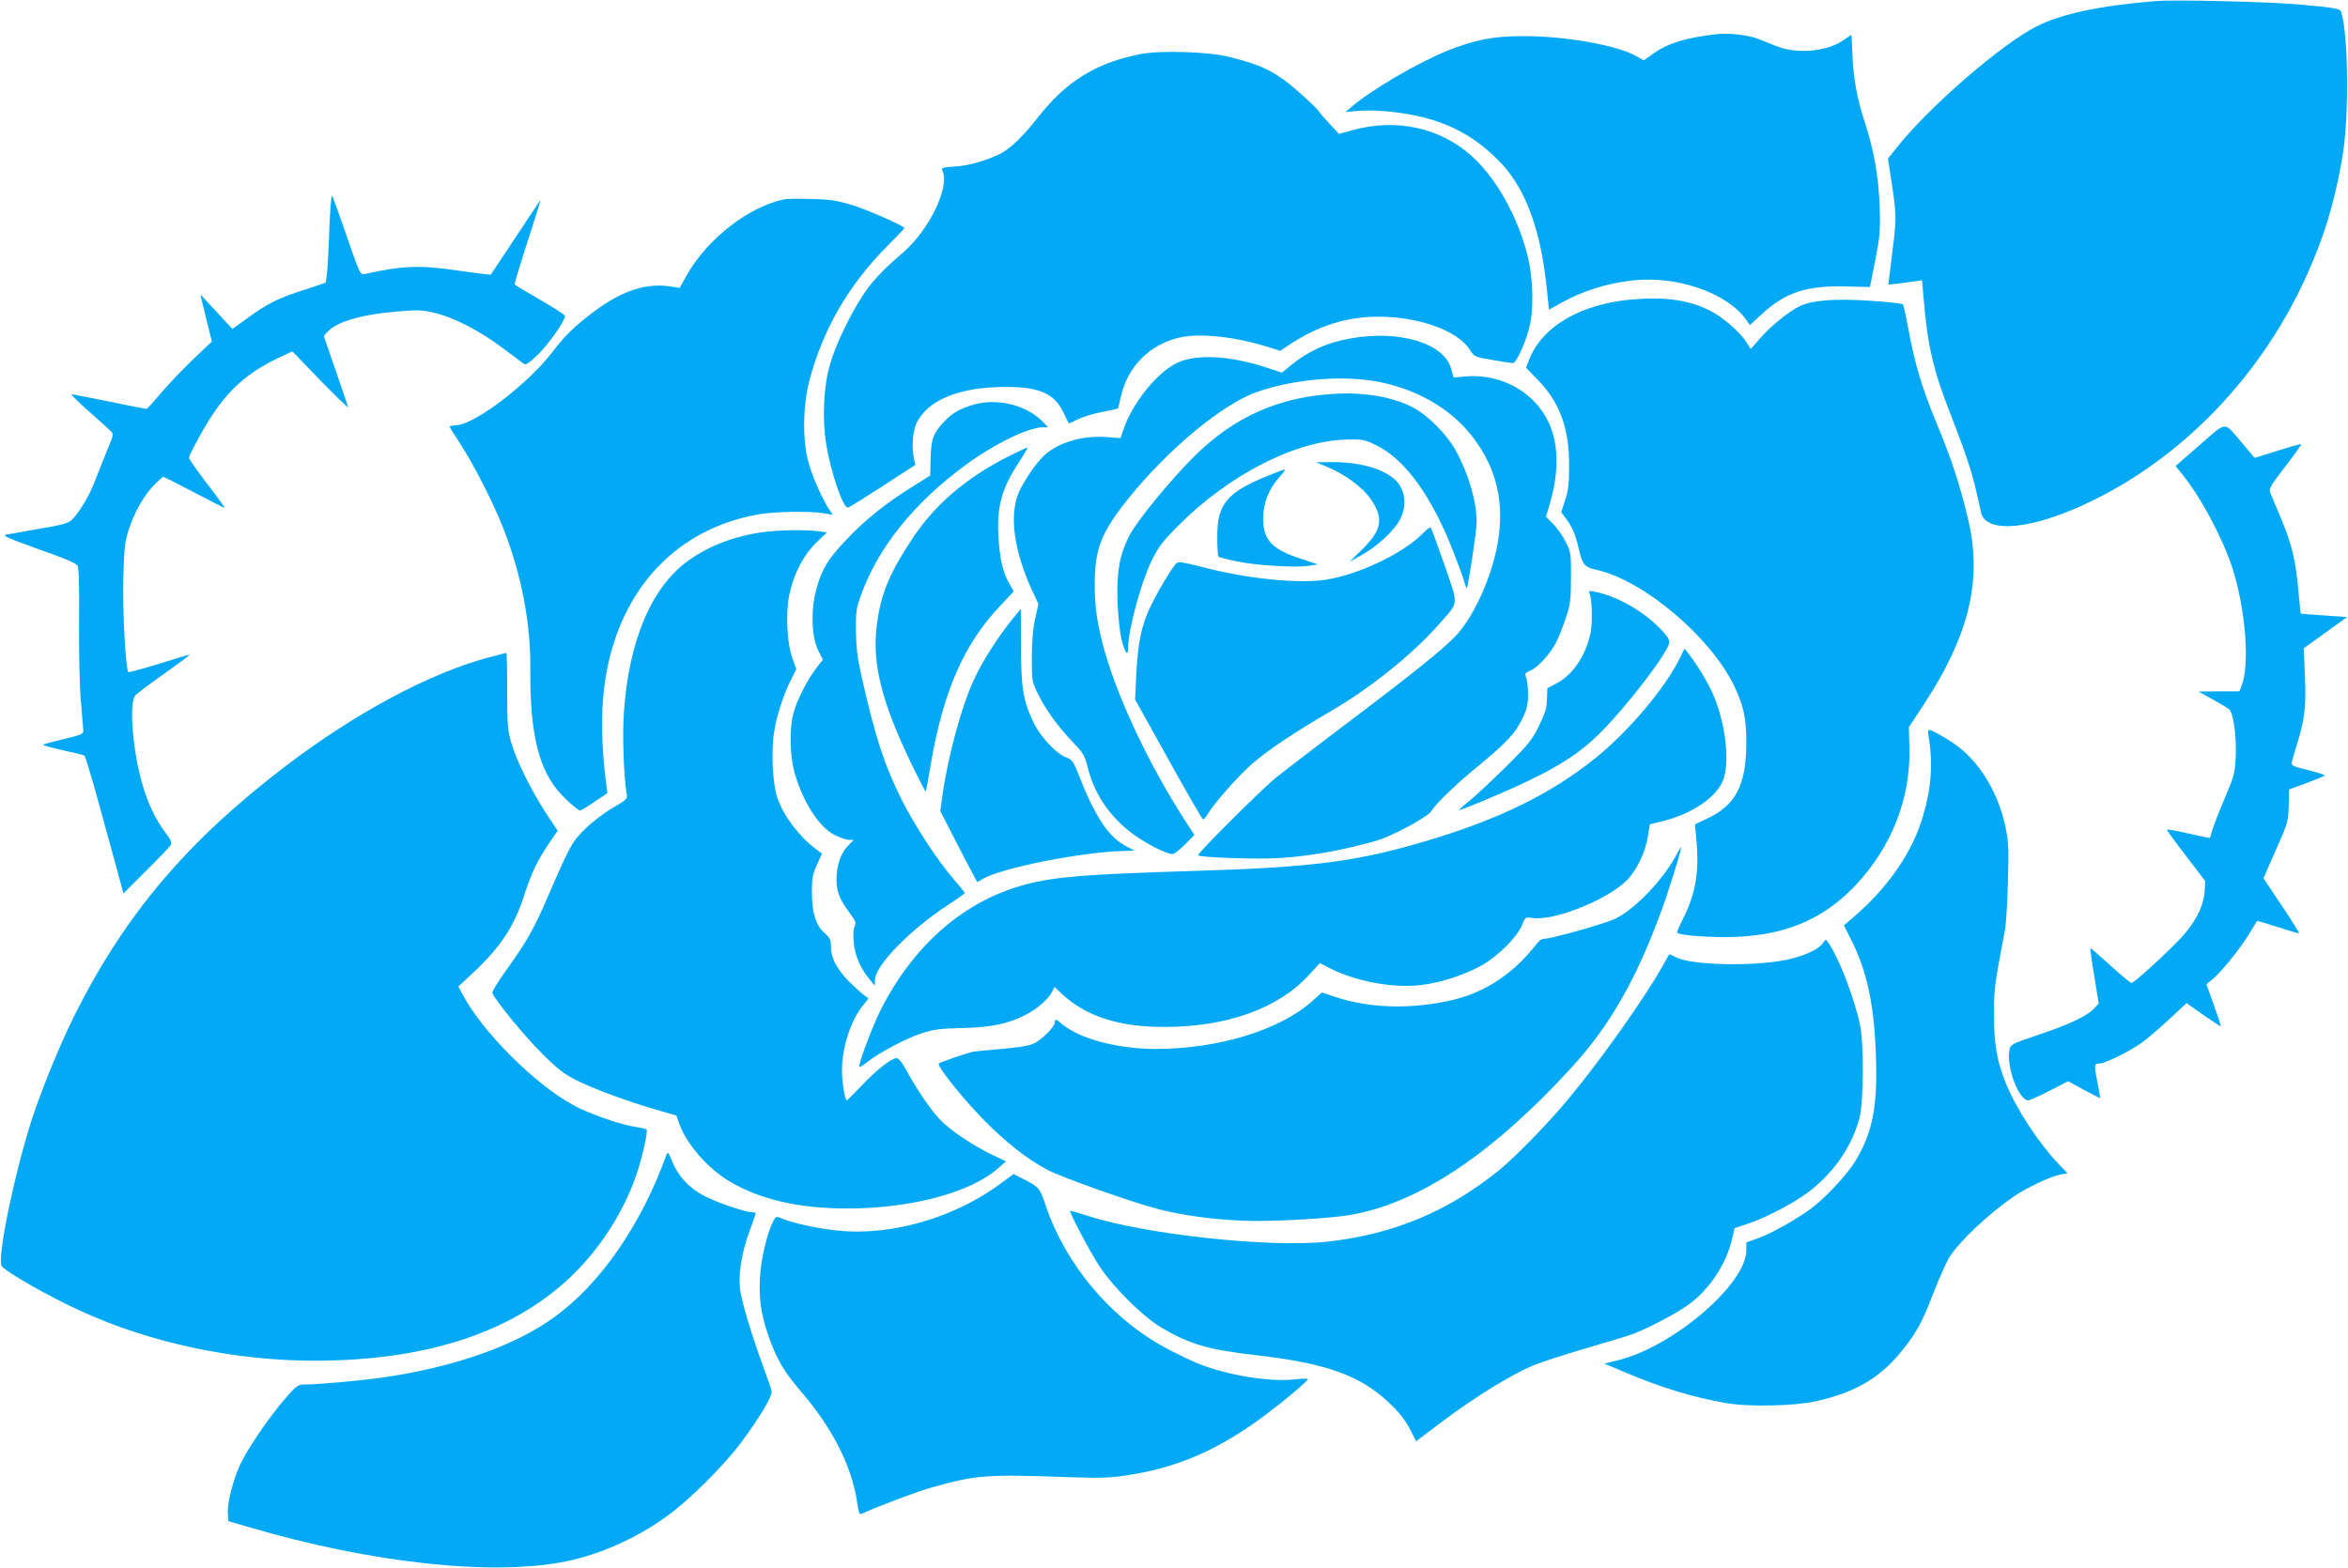
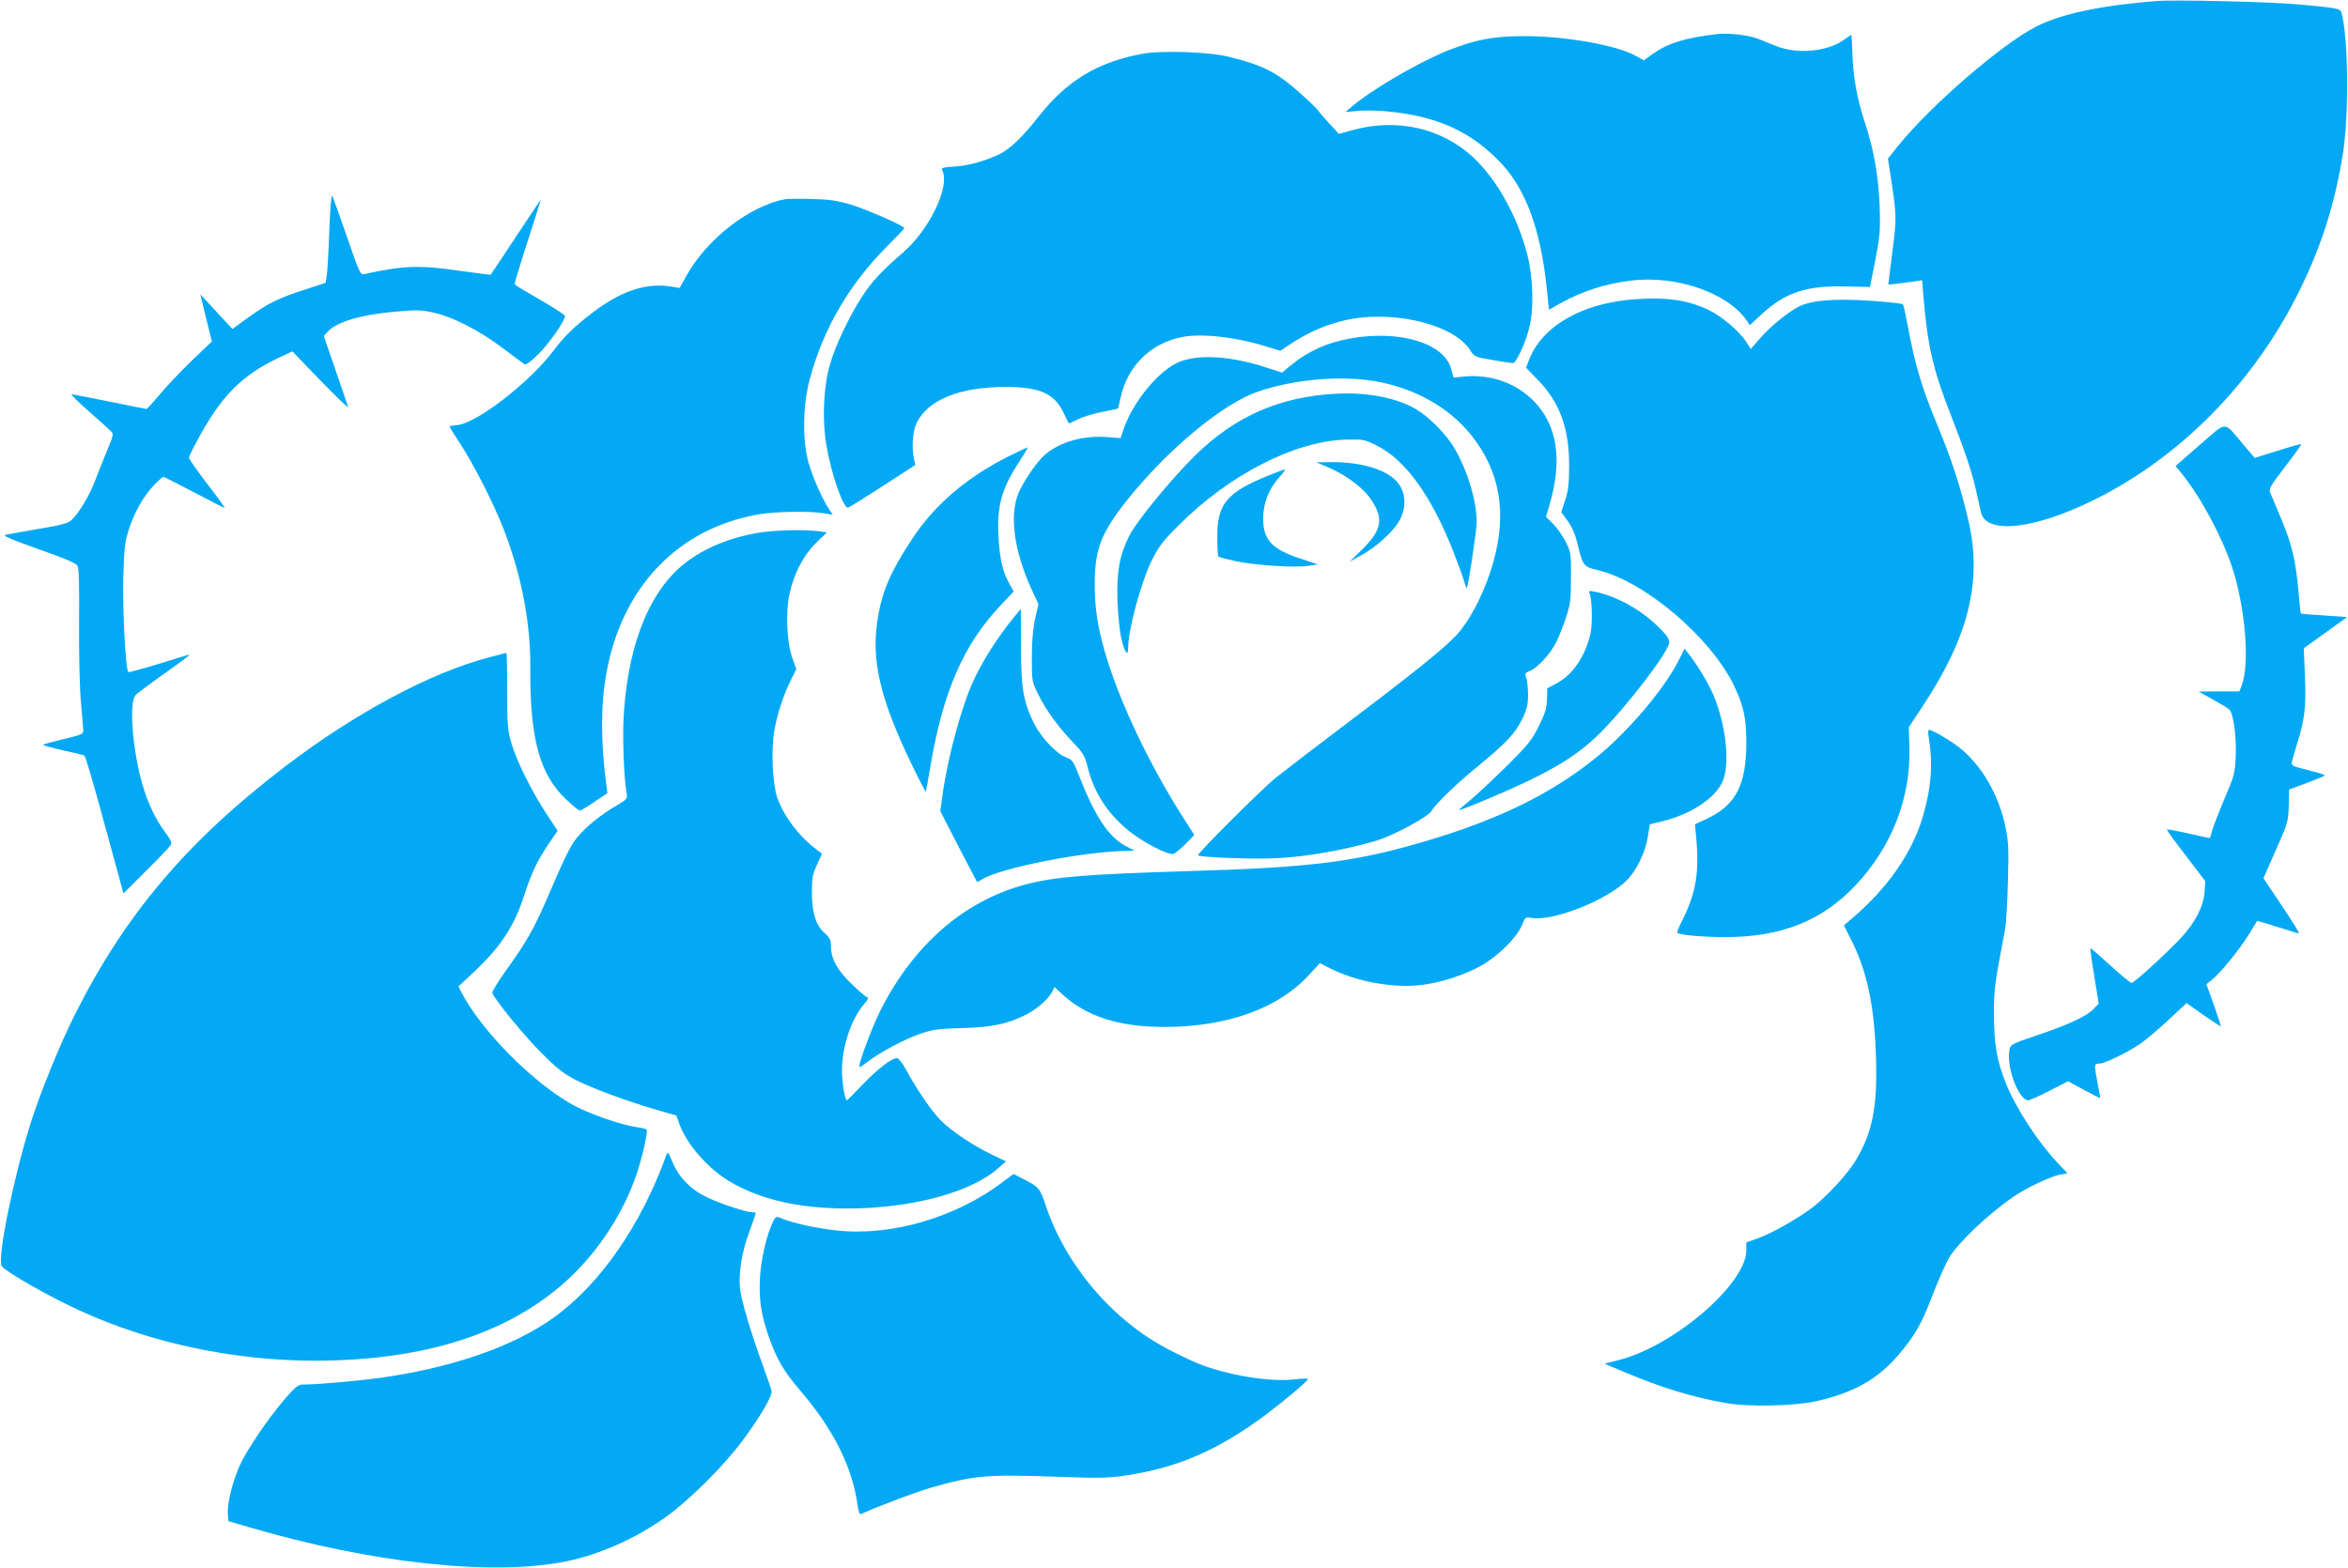
<svg xmlns="http://www.w3.org/2000/svg" version="1.0" width="1280pt" height="855pt" viewBox="0 0 1280 855" preserveAspectRatio="xMidYMid meet">
  <g transform="translate(0,855) scale(0.1,-0.1)" fill="#03a9f4" stroke="none">
    <path d="M11750 8544 c-306 -25 -514 -70 -650 -139 -187 -95 -576 -431 -752 -650 l-56 -70 14 -90 c34 -222 34 -230 10 -419 l-22 -178 56 6 c30 4 71 9 91 12 l37 6 7 -83 c22 -269 52 -402 146 -642 83 -213 120 -323 144 -433 10 -43 21 -92 24 -108 28 -122 292 -93 616 68 473 233 875 643 1120 1140 121 246 192 470 237 746 34 215 30 640 -8 772 -6 21 -24 25 -224 43 -154 15 -690 28 -790 19z" />
    <path d="M9360 8364 c-167 -19 -266 -49 -344 -104 l-55 -39 -45 25 c-104 58 -387 108 -611 107 -163 0 -260 -19 -411 -78 -162 -65 -419 -215 -529 -310 l-30 -26 75 7 c41 3 121 1 178 -6 261 -29 440 -114 599 -284 132 -142 213 -364 245 -678 l12 -117 60 34 c121 67 247 108 388 125 248 30 527 -67 631 -219 l16 -24 65 60 c130 119 243 156 456 151 l134 -3 29 145 c25 130 28 160 24 290 -6 167 -30 307 -82 466 -42 128 -63 245 -67 376 -2 54 -4 98 -5 98 -1 0 -22 -13 -45 -30 -90 -62 -251 -76 -363 -32 -27 11 -73 29 -100 40 -52 21 -161 33 -225 26z" />
    <path d="M6223 8256 c-246 -47 -410 -148 -568 -350 -76 -98 -148 -167 -201 -194 -77 -38 -170 -65 -247 -70 -68 -4 -77 -7 -70 -21 43 -88 -69 -322 -214 -448 -113 -97 -171 -159 -222 -238 -69 -106 -146 -266 -176 -371 -35 -118 -44 -297 -21 -436 25 -155 93 -352 119 -346 8 2 93 55 190 118 l177 115 -8 35 c-13 64 -6 153 16 196 64 126 236 194 486 194 182 0 263 -36 312 -137 15 -32 29 -59 30 -61 1 -2 24 8 51 22 27 13 87 32 133 40 46 9 84 17 85 19 1 1 7 27 14 59 36 169 161 294 329 329 111 23 299 2 474 -53 l67 -21 53 35 c152 101 310 151 478 151 224 1 438 -76 504 -182 23 -36 26 -38 122 -54 55 -10 105 -17 112 -17 17 0 67 107 88 190 27 101 22 279 -10 402 -54 209 -167 411 -296 531 -173 160 -417 214 -658 147 l-73 -20 -52 56 c-29 31 -56 63 -60 70 -4 8 -51 53 -104 100 -125 111 -200 149 -383 194 -111 28 -370 36 -477 16z" />
    <path d="M1795 7288 c-4 -111 -10 -220 -14 -242 l-6 -38 -115 -38 c-141 -45 -200 -74 -309 -153 l-84 -61 -88 95 -87 94 31 -128 32 -129 -111 -106 c-61 -59 -139 -142 -174 -184 -36 -43 -68 -78 -71 -78 -4 0 -95 18 -203 40 -107 22 -200 40 -206 40 -6 0 36 -41 92 -91 57 -50 111 -99 121 -109 18 -16 17 -20 -21 -111 -21 -52 -51 -126 -66 -166 -29 -77 -88 -174 -127 -210 -19 -17 -57 -27 -179 -47 -85 -15 -166 -29 -180 -32 -19 -4 24 -23 178 -78 143 -50 207 -77 215 -91 7 -14 10 -112 8 -315 -1 -165 3 -352 10 -425 6 -71 12 -141 13 -155 1 -23 -5 -26 -106 -50 -59 -14 -110 -28 -113 -31 -3 -3 45 -16 106 -30 60 -13 114 -26 119 -29 5 -3 41 -123 80 -265 39 -143 85 -311 102 -373 l31 -114 124 124 c68 67 129 131 134 140 7 13 0 29 -30 69 -52 69 -96 160 -125 263 -53 182 -74 444 -38 484 9 11 82 65 161 121 79 56 139 101 134 101 -5 0 -80 -22 -167 -50 -88 -27 -163 -47 -166 -45 -15 9 -32 329 -28 511 5 169 8 198 31 269 31 95 82 184 140 243 23 23 44 42 47 42 3 0 79 -38 168 -85 89 -47 164 -85 167 -85 3 0 -39 59 -95 131 -55 72 -100 136 -100 143 0 6 21 49 46 95 128 239 240 353 441 449 l77 36 154 -160 c85 -87 152 -152 150 -144 -3 8 -33 99 -69 202 l-64 186 20 22 c50 55 180 94 375 111 113 10 139 9 205 -6 103 -23 248 -97 374 -192 57 -43 110 -82 118 -88 9 -7 30 7 79 55 59 59 144 180 144 207 0 6 -61 45 -135 88 -74 42 -137 80 -139 84 -2 3 19 74 45 156 66 204 99 308 95 304 -2 -2 -63 -94 -136 -204 -73 -110 -133 -201 -135 -203 -1 -1 -83 9 -181 23 -206 30 -297 27 -510 -20 -20 -4 -27 13 -94 208 -40 116 -76 216 -80 220 -4 5 -11 -83 -15 -195z" />
    <path d="M4280 7464 c-195 -38 -424 -215 -537 -416 l-38 -68 -45 7 c-136 23 -274 -23 -430 -142 -102 -78 -152 -127 -215 -210 -128 -170 -413 -390 -520 -403 -25 -2 -45 -6 -45 -8 0 -2 25 -42 56 -89 77 -118 183 -326 239 -469 97 -248 148 -513 146 -756 -3 -387 51 -585 196 -720 35 -33 68 -60 74 -60 6 0 42 21 80 48 l70 47 -5 40 c-31 232 -32 437 -1 610 83 472 390 793 829 870 93 16 279 19 358 6 l48 -8 -21 31 c-36 55 -88 171 -111 252 -34 119 -32 311 5 451 73 277 214 520 424 731 51 51 93 95 93 98 0 12 -212 105 -295 129 -70 21 -116 28 -210 30 -66 2 -131 1 -145 -1z" />
    <path d="M8910 6918 c-287 -21 -505 -147 -575 -332 l-16 -41 63 -65 c121 -124 173 -266 172 -470 0 -100 -5 -138 -22 -189 l-21 -64 23 -31 c37 -48 53 -87 71 -162 22 -95 32 -107 101 -122 254 -58 614 -361 745 -627 54 -112 69 -178 69 -315 0 -229 -57 -340 -212 -413 l-68 -32 6 -65 c19 -193 0 -309 -73 -454 -19 -37 -32 -70 -30 -72 12 -13 138 -24 262 -24 307 0 528 89 711 283 196 209 300 473 293 747 l-3 115 76 115 c250 378 325 681 249 1010 -45 193 -93 338 -177 540 -78 189 -116 317 -153 519 -12 63 -24 118 -28 122 -5 4 -85 13 -178 19 -195 13 -321 3 -389 -32 -59 -30 -156 -109 -213 -175 l-49 -56 -23 36 c-35 57 -135 143 -205 176 -113 55 -233 72 -406 59z" />
    <path d="M7359 6704 c-126 -22 -229 -70 -322 -146 l-48 -40 -80 26 c-190 63 -364 76 -474 35 -114 -42 -264 -224 -314 -381 l-12 -37 -82 6 c-137 9 -274 -35 -348 -114 -42 -43 -103 -137 -126 -190 -52 -125 -25 -318 73 -532 l35 -75 -18 -80 c-12 -54 -18 -125 -18 -212 0 -130 0 -130 37 -205 42 -84 109 -176 193 -263 50 -52 59 -68 75 -132 35 -137 106 -247 218 -340 78 -65 220 -139 249 -130 10 3 40 28 67 55 l47 48 -55 85 c-189 295 -354 642 -431 907 -43 149 -58 251 -57 381 0 186 37 278 178 455 223 278 523 526 713 590 210 71 475 91 671 50 219 -47 401 -159 516 -322 145 -201 170 -436 78 -713 -46 -139 -117 -271 -184 -343 -67 -73 -244 -215 -625 -502 -159 -120 -321 -245 -360 -276 -82 -67 -431 -416 -424 -423 12 -12 325 -23 444 -15 165 10 348 43 526 94 90 26 285 131 303 163 21 38 139 151 258 248 150 123 201 178 239 259 23 48 29 74 29 127 0 37 -4 78 -10 92 -9 23 -6 27 23 39 41 18 109 92 140 154 14 26 37 86 53 133 25 76 28 100 28 220 1 129 0 138 -28 194 -16 32 -47 77 -69 99 l-39 39 21 72 c68 234 41 422 -81 552 -97 103 -237 154 -383 141 l-61 -6 -13 47 c-37 141 -283 215 -552 166z" />
    <path d="M7285 6403 c-305 -15 -551 -122 -768 -335 -132 -130 -321 -360 -361 -440 -53 -105 -69 -194 -64 -356 3 -79 12 -168 22 -209 18 -73 36 -97 36 -45 0 95 69 353 126 470 39 80 59 107 147 195 278 280 643 466 922 470 84 2 95 0 159 -32 157 -77 302 -278 421 -585 24 -61 49 -130 56 -154 7 -23 13 -41 15 -39 8 8 54 313 54 360 0 113 -46 269 -115 392 -48 87 -151 190 -232 233 -106 56 -257 83 -418 75z" />
-     <path d="M5313 6345 c-74 -20 -122 -47 -164 -92 -61 -63 -73 -97 -76 -202 l-2 -94 -105 -66 c-142 -89 -249 -175 -353 -285 -100 -105 -133 -159 -163 -270 -31 -111 -26 -259 10 -332 l26 -51 -38 -49 c-48 -62 -104 -173 -123 -244 -22 -81 -19 -230 5 -318 45 -163 134 -302 221 -346 29 -14 64 -26 78 -26 l25 0 -33 -34 c-38 -39 -61 -108 -61 -183 0 -65 18 -110 71 -180 34 -46 38 -56 28 -75 -7 -14 -9 -45 -5 -87 6 -70 37 -142 86 -201 l29 -35 1 31 c0 79 193 276 402 412 48 31 87 59 87 62 1 3 -26 37 -60 75 -90 105 -212 292 -284 435 -95 190 -145 344 -222 688 -19 86 -26 147 -27 232 -1 103 2 124 28 195 92 258 289 503 568 708 162 119 344 207 426 207 l25 0 -23 25 c-89 94 -244 135 -377 100z" />
    <path d="M11992 6124 l-132 -115 34 -42 c103 -127 220 -346 275 -512 73 -227 97 -532 50 -647 l-11 -28 -112 0 -111 -1 76 -42 c42 -23 83 -48 91 -55 23 -19 41 -149 36 -259 -5 -92 -9 -107 -61 -228 -30 -71 -60 -149 -67 -172 -6 -24 -12 -43 -14 -43 -2 0 -54 11 -116 25 -62 14 -114 24 -117 21 -2 -2 44 -66 103 -142 l106 -139 -4 -60 c-7 -81 -51 -166 -130 -251 -80 -85 -254 -244 -268 -244 -6 0 -58 43 -116 96 -58 53 -107 95 -108 93 -2 -2 7 -71 21 -153 l24 -149 -28 -29 c-38 -40 -139 -87 -310 -144 -141 -48 -143 -49 -149 -82 -17 -91 51 -272 103 -272 8 0 60 23 116 52 l101 52 88 -48 c48 -26 88 -46 88 -44 0 2 -7 38 -15 81 -20 103 -19 107 8 107 30 0 152 59 224 108 32 22 102 81 155 131 l98 91 92 -65 c51 -35 93 -63 95 -62 1 1 -16 54 -38 116 l-41 114 30 24 c45 35 153 168 202 248 23 39 43 71 45 73 1 1 51 -14 111 -33 60 -19 112 -35 117 -35 4 0 -38 68 -93 150 l-101 151 67 152 c65 146 68 155 71 242 l2 90 95 35 c52 20 97 38 100 41 3 3 -38 16 -90 29 -86 21 -95 26 -90 44 2 12 16 59 30 105 41 131 48 201 41 366 l-6 150 118 85 118 85 -125 9 c-69 4 -126 9 -127 10 -2 1 -7 55 -13 120 -15 168 -34 251 -91 389 -28 67 -56 134 -62 148 -10 24 -3 35 81 145 50 65 89 120 87 122 -2 2 -60 -14 -129 -36 l-125 -39 -64 76 c-108 127 -82 127 -235 -5z" />
    <path d="M5497 6061 c-228 -115 -401 -263 -522 -446 -128 -194 -173 -303 -195 -473 -27 -209 25 -417 187 -754 42 -87 78 -156 80 -155 1 2 14 69 27 149 68 398 180 655 379 865 l73 78 -24 43 c-36 64 -52 134 -59 257 -9 165 18 262 111 403 29 45 51 82 47 82 -3 0 -50 -22 -104 -49z" />
    <path d="M7242 6001 c95 -41 188 -110 231 -173 71 -104 61 -167 -45 -272 l-71 -69 62 34 c80 43 174 128 208 187 38 65 39 143 1 199 -50 75 -191 123 -363 123 l-90 -1 67 -28z" />
    <path d="M6915 5957 c-228 -92 -281 -156 -279 -339 0 -54 3 -100 6 -103 3 -4 48 -15 99 -26 105 -22 320 -36 395 -24 l49 7 -90 30 c-162 52 -210 104 -209 223 1 84 31 159 89 224 21 22 33 41 29 41 -5 0 -45 -15 -89 -33z" />
-     <path d="M7759 5644 c-103 -108 -350 -227 -530 -255 -154 -24 -439 6 -687 72 -86 22 -117 27 -127 19 -22 -18 -101 -150 -145 -241 -48 -102 -67 -194 -76 -371 l-6 -133 181 -325 c99 -179 184 -326 189 -328 4 -1 16 12 26 29 36 61 165 206 242 274 87 76 230 171 427 286 210 121 447 311 586 469 117 133 114 99 36 328 -38 108 -71 200 -75 205 -3 4 -22 -9 -41 -29z" />
    <path d="M4165 5649 c-154 -20 -299 -74 -411 -155 -202 -144 -327 -438 -353 -832 -9 -121 0 -357 15 -438 6 -31 3 -33 -77 -80 -46 -27 -113 -78 -149 -114 -72 -71 -82 -89 -201 -364 -78 -181 -115 -247 -229 -406 -45 -62 -79 -118 -76 -125 14 -38 176 -236 266 -325 83 -84 121 -114 185 -147 91 -47 277 -116 441 -164 l111 -32 17 -47 c40 -111 157 -244 276 -314 166 -98 378 -146 639 -146 347 0 674 87 823 220 l42 37 -75 36 c-103 49 -221 128 -280 187 -50 50 -130 167 -190 277 -19 36 -41 63 -50 63 -29 0 -107 -61 -188 -146 -44 -46 -82 -84 -84 -84 -11 0 -27 96 -27 163 0 130 51 282 121 362 17 19 26 35 20 35 -6 0 -43 30 -82 68 -81 75 -119 143 -119 210 0 36 -5 47 -34 73 -48 42 -70 111 -70 224 0 77 4 98 28 150 l27 60 -33 25 c-91 68 -174 177 -210 278 -26 73 -35 253 -18 360 14 90 51 204 92 285 l29 58 -22 62 c-30 86 -37 248 -15 349 25 113 76 210 145 278 l59 57 -52 7 c-68 8 -205 6 -291 -5z" />
    <path d="M8666 5312 c13 -31 16 -158 5 -213 -26 -123 -96 -228 -183 -274 l-53 -28 -2 -60 c-1 -49 -10 -78 -44 -146 -37 -76 -57 -101 -178 -221 -75 -74 -164 -157 -198 -185 -34 -27 -61 -51 -59 -52 4 -5 227 88 350 146 199 93 311 167 416 271 155 155 380 450 380 498 0 19 -17 43 -63 87 -95 93 -231 167 -346 189 -29 5 -32 4 -25 -12z" />
    <path d="M5516 5170 c-76 -95 -153 -214 -201 -314 -69 -142 -145 -419 -177 -640 l-12 -89 98 -191 c55 -105 100 -192 102 -194 1 -2 13 3 26 12 96 62 555 153 788 156 l45 1 -45 24 c-97 50 -171 161 -264 401 -25 63 -32 72 -64 84 -51 18 -134 106 -172 179 -61 123 -74 192 -74 424 -1 114 -1 207 -1 207 0 0 -22 -27 -49 -60z" />
    <path d="M9159 4964 c-78 -163 -286 -409 -468 -553 -239 -191 -516 -326 -896 -441 -397 -119 -632 -150 -1310 -170 -560 -17 -733 -31 -890 -72 -337 -88 -615 -329 -797 -691 -46 -93 -122 -297 -113 -305 2 -3 21 9 42 26 66 52 209 128 293 156 69 23 102 27 228 30 158 4 247 23 343 72 59 29 125 86 144 125 l14 27 38 -36 c132 -124 311 -182 560 -182 342 0 623 101 790 285 l58 63 55 -28 c146 -74 349 -110 501 -91 109 14 231 54 325 106 88 49 194 154 220 218 19 47 19 47 59 41 118 -17 412 101 516 208 52 54 99 152 112 235 l11 68 70 17 c153 38 283 123 325 213 44 93 21 312 -49 476 -27 64 -91 170 -138 228 l-19 24 -24 -49z" />
    <path d="M2661 4964 c-315 -83 -724 -302 -1102 -590 -538 -410 -876 -809 -1152 -1359 -81 -162 -185 -418 -237 -580 -97 -306 -188 -756 -160 -790 29 -35 259 -166 426 -242 382 -176 839 -273 1279 -273 608 0 1077 154 1396 457 158 151 285 347 357 553 31 90 65 237 57 250 -2 4 -28 10 -56 14 -77 10 -254 71 -339 117 -217 117 -506 407 -614 617 l-17 33 86 80 c148 140 220 251 275 424 38 117 72 187 134 278 l46 67 -61 92 c-81 124 -164 290 -191 385 -21 70 -23 100 -23 286 0 114 -2 207 -5 207 -3 -1 -47 -12 -99 -26z" />
    <path d="M10514 4533 c24 -146 15 -275 -30 -430 -58 -201 -191 -393 -385 -559 l-47 -40 47 -94 c82 -167 120 -354 128 -632 8 -268 -20 -406 -113 -560 -44 -72 -155 -192 -234 -253 -76 -58 -220 -140 -296 -167 l-64 -23 0 -43 c0 -184 -399 -526 -701 -600 l-73 -18 114 -48 c194 -82 370 -136 550 -167 121 -22 376 -16 490 10 205 46 336 120 449 252 92 109 125 167 188 331 30 78 70 168 88 199 54 88 217 242 357 337 67 46 202 109 249 117 l40 7 -49 51 c-113 120 -231 301 -288 442 -48 119 -64 213 -64 374 0 137 2 155 61 466 5 28 12 142 15 255 5 183 4 216 -14 304 -36 173 -131 335 -250 429 -54 42 -148 97 -167 97 -4 0 -5 -17 -1 -37z" />
-     <path d="M9144 3898 c-71 -139 -229 -305 -339 -358 -59 -28 -350 -110 -392 -110 -8 0 -25 -12 -36 -27 -121 -156 -271 -258 -442 -302 -224 -56 -465 -52 -657 13 l-72 24 -52 -47 c-179 -159 -513 -261 -854 -261 -206 0 -413 55 -508 134 -35 30 -42 32 -42 11 0 -24 -72 -97 -116 -116 -26 -12 -88 -22 -175 -29 -73 -6 -145 -13 -159 -16 -37 -9 -174 -56 -182 -63 -13 -11 121 -180 237 -300 124 -127 244 -222 355 -280 86 -45 469 -180 610 -216 128 -32 277 -53 440 -61 155 -8 485 10 608 32 373 67 773 336 1203 807 206 226 350 478 487 853 42 115 113 344 106 344 -2 0 -11 -15 -20 -32z" />
-     <path d="M9937 3406 c-22 -33 -106 -71 -199 -90 -179 -37 -513 -30 -600 13 l-38 18 -36 -64 c-97 -174 -343 -521 -516 -728 -114 -137 -288 -315 -378 -388 -279 -225 -578 -349 -935 -388 -314 -34 -997 40 -1309 142 -49 16 -90 28 -92 26 -7 -6 108 -223 161 -304 80 -119 236 -274 342 -336 151 -88 251 -117 511 -147 382 -44 565 -110 722 -257 54 -51 88 -93 114 -142 l36 -70 150 113 c178 133 372 252 490 301 47 19 178 61 290 94 113 33 224 66 247 75 86 31 250 118 315 167 111 83 201 221 231 356 l13 56 70 23 c108 36 262 118 346 184 132 106 222 238 264 390 23 83 26 397 5 505 -28 142 -116 373 -175 456 -13 19 -14 19 -29 -5z" />
    <path d="M3634 2255 c-139 -387 -365 -712 -620 -893 -213 -152 -537 -266 -917 -322 -120 -18 -363 -40 -444 -40 -28 0 -42 -11 -103 -82 -90 -105 -204 -274 -242 -357 -39 -86 -70 -211 -66 -263 l3 -43 110 -32 c667 -197 1334 -269 1732 -187 182 37 380 125 543 242 123 87 316 279 414 411 101 136 168 250 162 276 -2 11 -23 72 -46 135 -69 189 -119 360 -126 424 -9 84 11 204 52 312 19 51 34 95 34 98 0 3 -11 6 -24 6 -28 0 -160 43 -231 76 -97 44 -164 111 -201 202 -19 46 -24 53 -30 37z" />
    <path d="M5466 2104 c-255 -193 -606 -296 -902 -264 -109 11 -240 40 -301 65 -32 14 -33 13 -48 -15 -33 -64 -67 -207 -72 -306 -7 -116 6 -202 46 -318 44 -126 83 -193 171 -296 182 -211 287 -420 315 -628 5 -34 11 -52 19 -48 107 48 304 122 386 145 237 67 298 72 715 57 194 -7 248 -6 341 8 285 42 509 140 769 335 107 81 225 181 225 191 0 4 -33 3 -72 -2 -140 -15 -369 23 -528 87 -36 15 -108 49 -161 77 -305 159 -558 456 -669 786 -31 93 -36 99 -120 142 l-55 28 -59 -44z" />
  </g>
</svg>